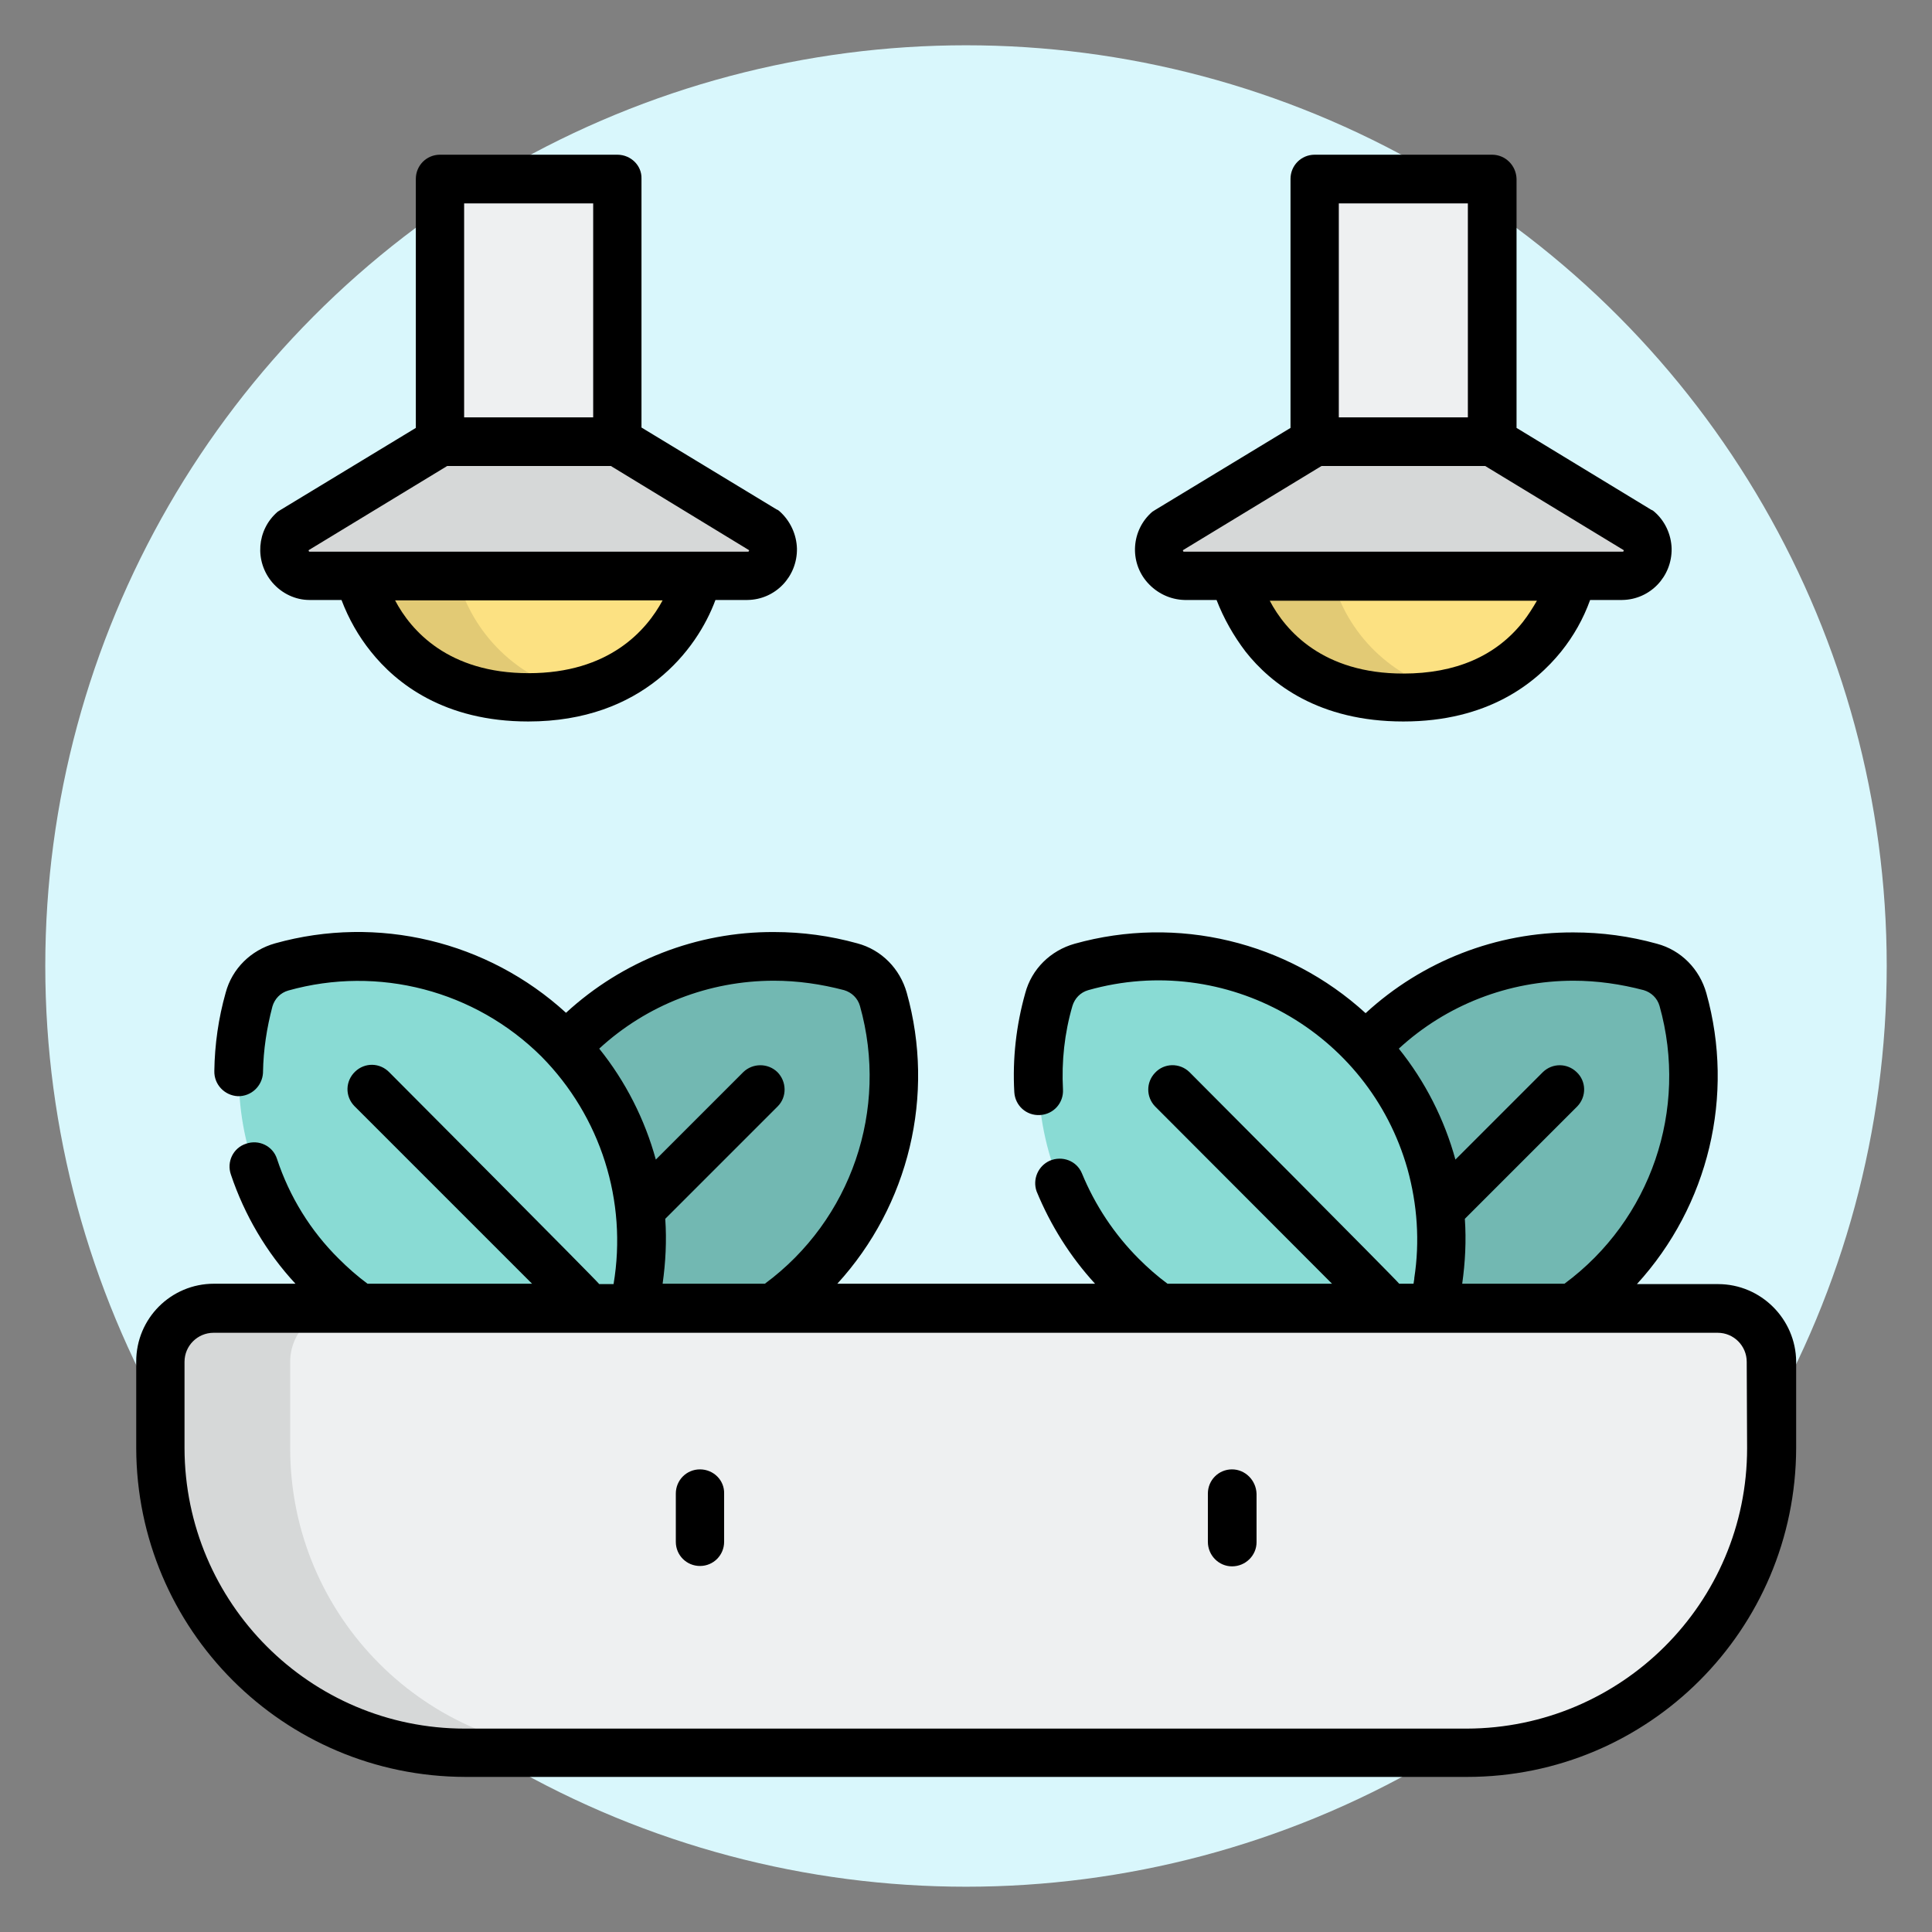
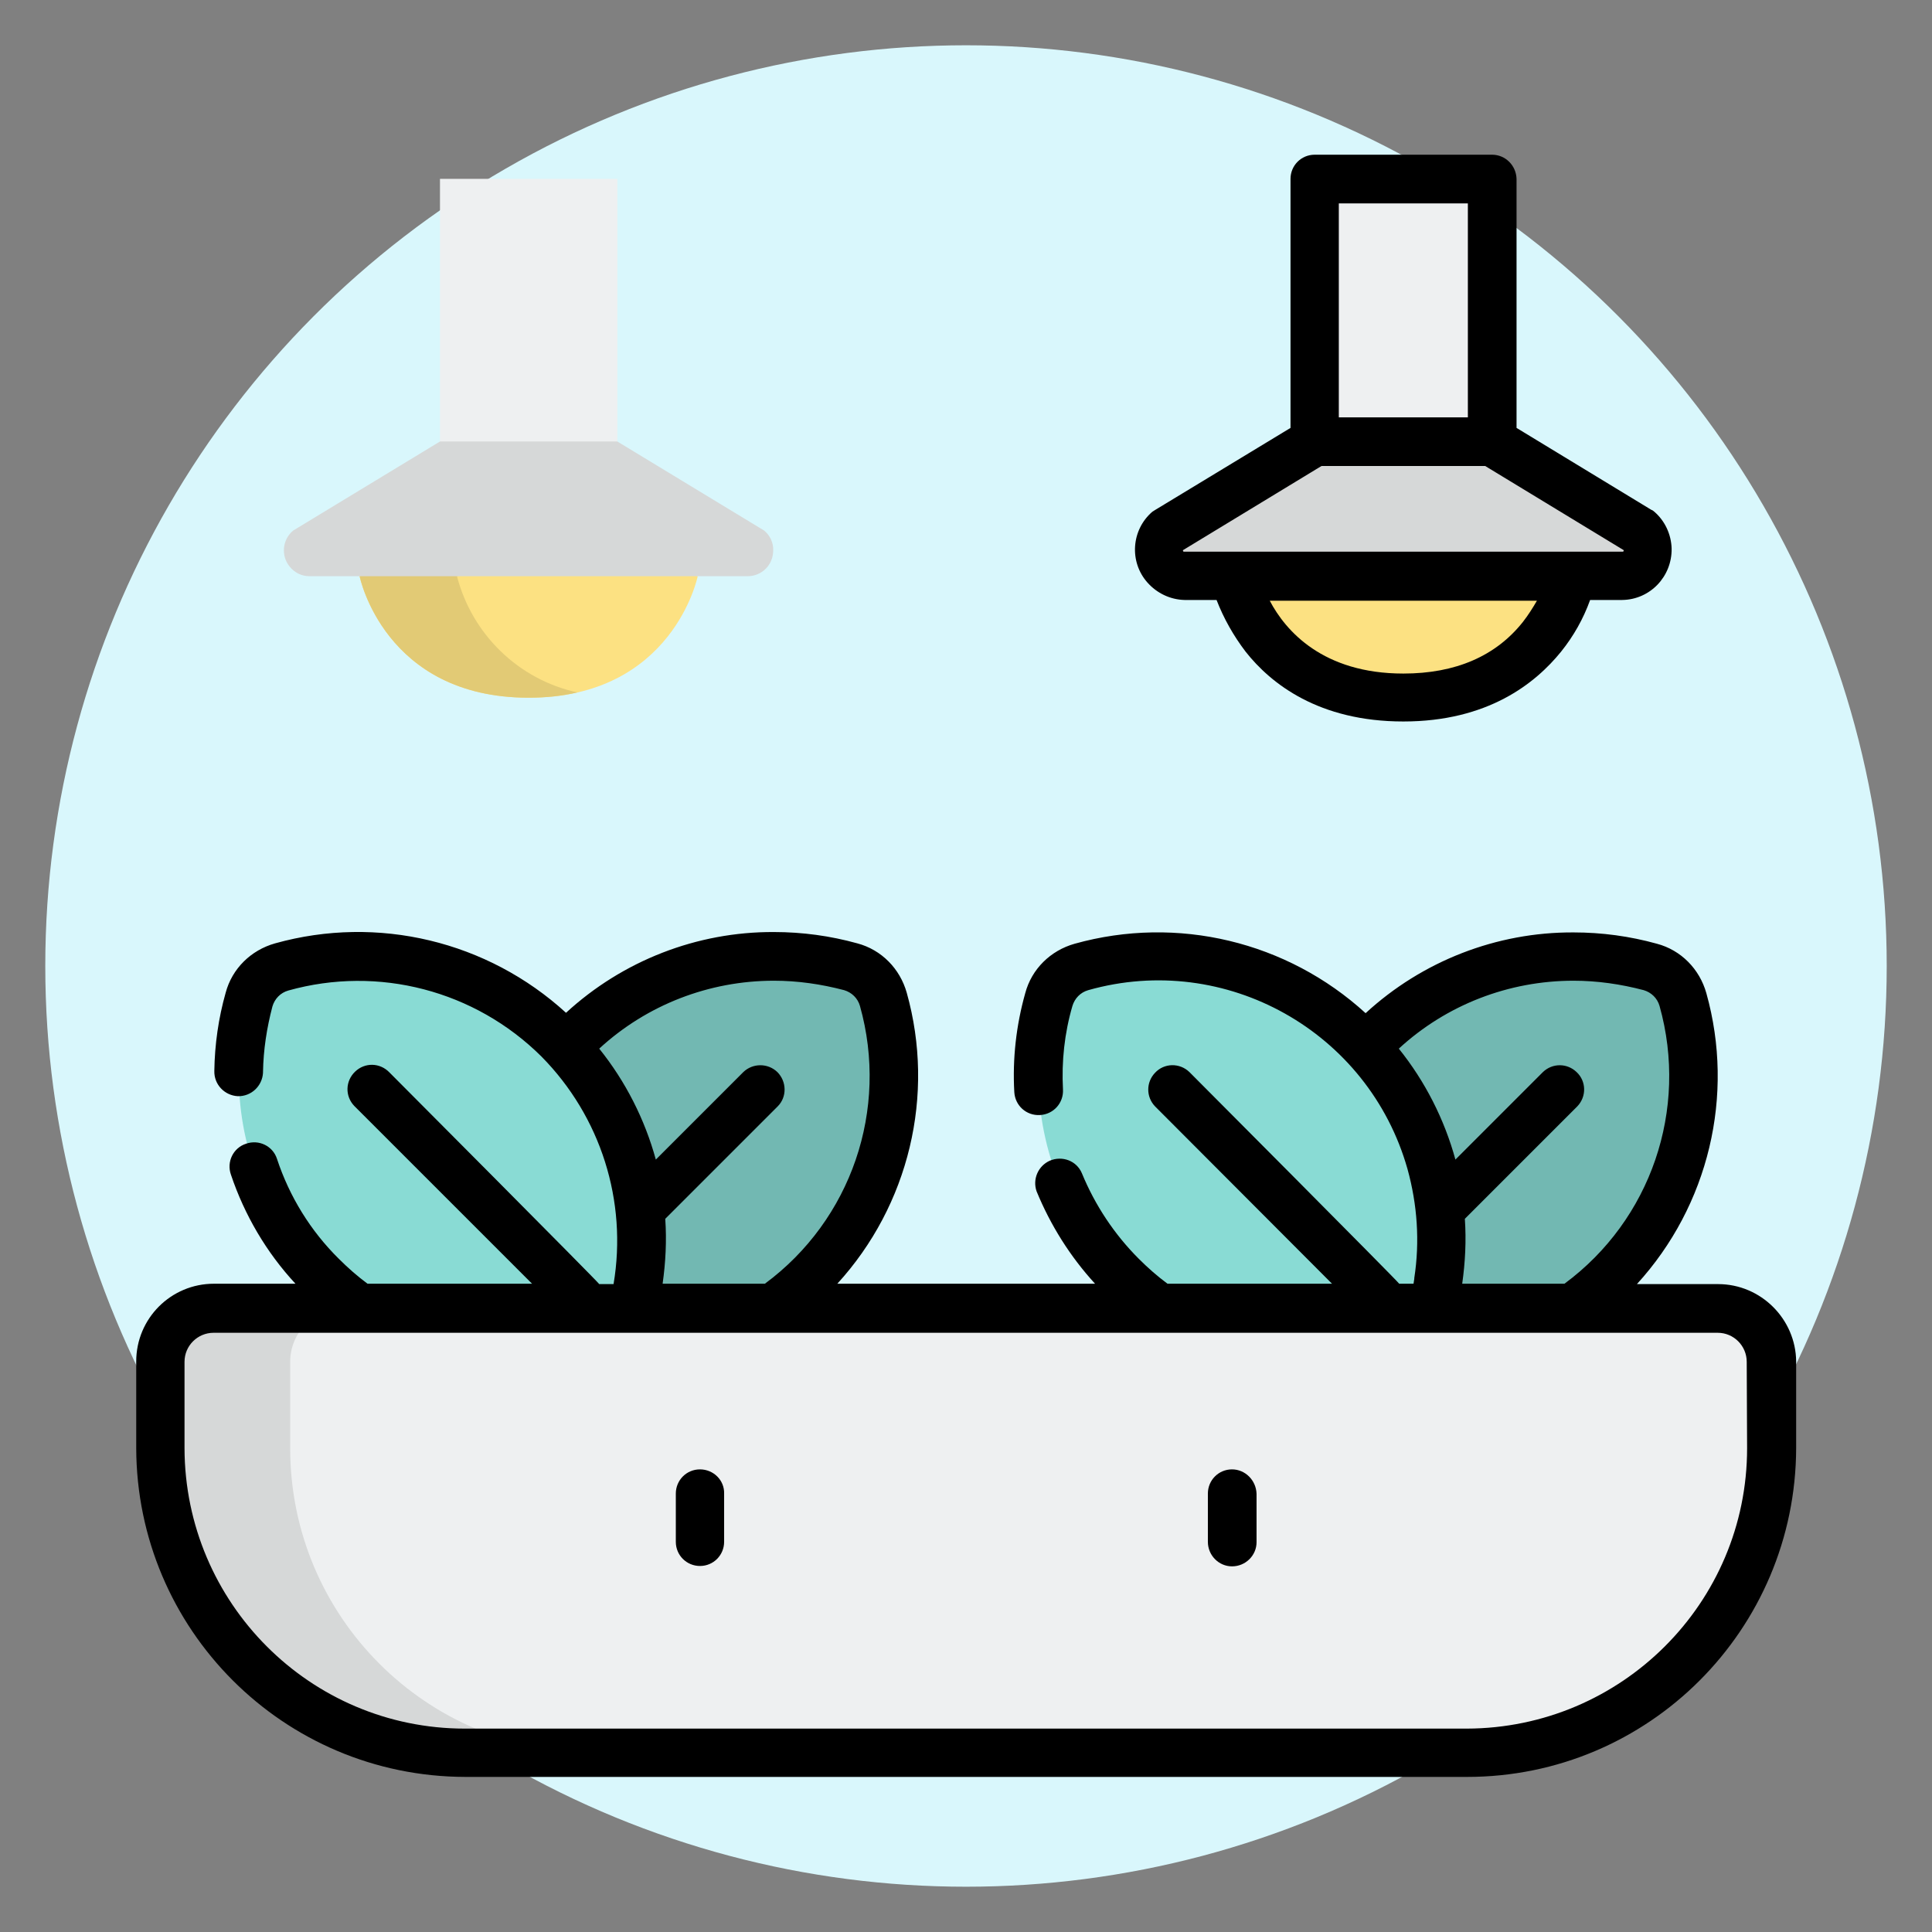
<svg xmlns="http://www.w3.org/2000/svg" version="1.1" class="icon-about-agriculture" x="0" y="0" viewBox="0 0 512 512" xml:space="preserve">
  <rect x="0" y="0" width="512" height="512" fill="#808080" stroke="none" />
  <circle fill="#D9F7FC" cx="256" cy="256" r="244" />
  <g>
    <path fill="#72B8B2" d="M225.4,256.3c4.2,1.2,7.5,4.4,8.6,8.6c11.2,39.9-12.1,81.3-52,92.5c-15.5,4.4-32,3.6-47.1-2.1 c-14.8-38.7,4.6-82.1,43.3-96.9C193.4,252.7,209.9,251.9,225.4,256.3L225.4,256.3z" />
    <path fill="#72B8B2" d="M437.3,256.3c4.2,1.2,7.5,4.5,8.6,8.6c11.2,39.9-12.1,81.3-52,92.5c-15.5,4.4-32,3.6-47.1-2.1 c-14.8-38.7,4.6-82.1,43.3-96.9C405.3,252.7,421.8,251.9,437.3,256.3L437.3,256.3z" />
    <path fill="#89DBD4" d="M74.7,256.3c-4.2,1.2-7.5,4.4-8.6,8.6c-11.2,39.9,12.1,81.3,52,92.5c15.5,4.4,32,3.6,47.1-2.1 c14.8-38.7-4.6-82.1-43.3-96.9C106.7,252.7,90.2,251.9,74.7,256.3L74.7,256.3z" />
    <path fill="#89DBD4" d="M286.6,256.3c-4.2,1.2-7.5,4.4-8.6,8.6c-11.2,39.9,12.1,81.3,52,92.5c15.5,4.4,32,3.6,47.1-2.1 c14.8-38.7-4.6-82.1-43.3-96.9C318.6,252.7,302.1,251.9,286.6,256.3L286.6,256.3z" />
    <path fill="#FCE182" d="M95.3,152.7c0,0,6.5,32.2,44.8,32.2s44.8-32.2,44.8-32.2l-44.8-17.9L95.3,152.7z" />
    <path fill="#E2CA75" d="M121.1,152.7l31.9-12.7l-12.9-5.2l-44.8,17.9c0,0,6.5,32.2,44.8,32.2c4.3,0,8.7-0.4,12.9-1.4 C137.4,180.1,125.1,168.1,121.1,152.7z" />
    <path fill="#FCE182" d="M416.6,152.7c0,0-6.5,32.2-44.8,32.2s-44.8-32.2-44.8-32.2l44.8-17.9L416.6,152.7z" />
-     <path fill="#E2CA75" d="M352.9,152.7l31.9-12.7l-12.9-5.2l-44.8,17.9c0,0,6.5,32.2,44.8,32.2c4.3,0,8.7-0.4,12.9-1.4 C369.1,180.1,356.8,168.1,352.9,152.7z" />
    <path fill="#EEF0F1" d="M455.3,346.8H56.7c-7.8,0-14.2,6.3-14.2,14.2c0,0,0,0,0,0v22.9c0,44.6,36.1,80.7,80.7,80.7l0,0h265.5 c44.6,0,80.7-36.1,80.7-80.7l0,0v-22.9C469.5,353.1,463.1,346.8,455.3,346.8C455.3,346.8,455.3,346.8,455.3,346.8z" />
    <path fill="#D6D8D8" d="M76.9,383.8v-22.9c0-7.8,6.3-14.2,14.2-14.2H56.7c-7.8,0-14.2,6.3-14.2,14.2c0,0,0,0,0,0v22.9 c0,44.6,36.1,80.7,80.7,80.7l0,0h34.3C113,464.5,76.9,428.4,76.9,383.8z" />
    <path fill="#D6D8D8" d="M202.5,140.6L163.6,117l-23.5-26.2L116.6,117l-38.9,23.6c-2.9,2.4-3.3,6.7-0.9,9.6c1.3,1.6,3.2,2.5,5.2,2.5 h116.1c3.8,0,6.8-3,6.8-6.8C205,143.9,204.1,141.9,202.5,140.6z" />
    <path fill="#D6D8D8" d="M309.5,140.6l38.9-23.6l23.5-26.2l23.5,26.2l38.9,23.6c2.9,2.4,3.3,6.7,0.9,9.6c-1.3,1.6-3.2,2.5-5.2,2.5 H313.8c-3.8,0-6.8-3-6.8-6.8C307,143.9,307.9,141.9,309.5,140.6z" />
    <path fill="#EEF0F1" d="M116.6,47.4h47V117h-47V47.4z" />
    <path fill="#EEF0F1" d="M348.3,47.4h47V117h-47V47.4z" />
  </g>
  <g>
    <path d="M185.5,389.4c-3.6,0-6.4,2.9-6.4,6.4c0,0,0,0,0,0v12.8c0,3.6,2.9,6.4,6.4,6.4c3.6,0,6.4-2.9,6.4-6.4v-12.8 C192,392.3,189.1,389.4,185.5,389.4L185.5,389.4z" />
    <path d="M326.5,389.4c-3.6,0-6.4,2.9-6.4,6.4c0,0,0,0,0,0v12.8c0,3.6,2.9,6.5,6.4,6.5c3.6,0,6.5-2.9,6.5-6.4c0,0,0,0,0,0v-12.8 C332.9,392.3,330,389.4,326.5,389.4z" />
-     <path d="M163.6,41h-47c-3.6,0-6.4,2.9-6.4,6.4v66l-35.8,21.7c-0.3,0.2-0.5,0.3-0.8,0.5c-5.6,4.8-6.2,13.2-1.4,18.8 c2.5,2.9,6.1,4.6,9.8,4.6h8.5c1.9,5,4.5,9.6,7.8,13.7c6.7,8.4,19.4,18.5,41.7,18.5c30.2,0,44.7-18.9,49.6-32.2h8.5 c7.4-0.1,13.2-6.2,13.1-13.6c-0.1-3.8-1.8-7.4-4.6-9.9c-0.2-0.2-0.5-0.4-0.8-0.5l-35.8-21.7v-66C170.1,43.9,167.2,41,163.6,41z M123,53.9h34.2v56.7H123V53.9z M140.1,178.4c-21.3,0-31.2-11.3-35.4-19.3h70.9C171.3,167.1,161.4,178.4,140.1,178.4z M198.5,145.8 c0,0.1,0,0.2,0,0.2c-0.1,0.2-0.2,0.2-0.3,0.2H82.1c-0.2,0-0.2,0-0.3-0.2c0-0.1,0-0.1,0-0.2l36.7-22.3h43.4L198.5,145.8z" />
    <path d="M395.4,41h-47c-3.6,0-6.4,2.9-6.4,6.4v66l-35.8,21.7c-0.3,0.2-0.5,0.3-0.8,0.5c-5.6,4.8-6.2,13.3-1.3,18.8 c2.5,2.8,6,4.5,9.8,4.6h8.5c1.9,4.9,4.5,9.5,7.7,13.7c6.7,8.5,19.4,18.5,41.8,18.5s35-10.1,41.8-18.5c3.3-4.1,5.9-8.7,7.7-13.7h8.5 c7.4-0.1,13.2-6.2,13.1-13.6c-0.1-3.8-1.8-7.4-4.6-9.8c-0.2-0.2-0.5-0.4-0.8-0.5l-35.7-21.7v-66C401.8,43.9,399,41,395.4,41 C395.4,41,395.4,41,395.4,41z M354.8,53.9h34.2v56.7h-34.2V53.9z M403.6,164.8c-7.2,9.1-17.9,13.7-31.7,13.7 c-21.3,0-31.2-11.3-35.4-19.3h70.8C406.2,161.1,405,163,403.6,164.8L403.6,164.8z M430.3,145.8c0,0.1,0,0.2,0,0.2 c-0.1,0.2-0.2,0.2-0.3,0.2H313.8c-0.2,0-0.2,0-0.3-0.2c0-0.1,0-0.1,0-0.2l36.7-22.3h43.4L430.3,145.8z" />
    <path d="M455.3,340.3h-21.5c19-20.8,26-50,18.4-77.1c-1.8-6.4-6.7-11.4-13.1-13.1c-7.2-2-14.6-3-22.1-3 c-20.4-0.1-40.1,7.6-55.1,21.4c-20.8-19-49.9-26-77.1-18.4c-6.4,1.8-11.4,6.7-13.1,13.1c-2.4,8.5-3.4,17.4-2.9,26.2 c0.2,3.6,3.2,6.3,6.8,6.1c3.6-0.2,6.3-3.2,6.1-6.8c-0.4-7.4,0.4-14.9,2.5-22.1c0.6-2,2.1-3.6,4.2-4.2c36.4-10.3,74.3,11,84.6,47.4 c2.6,9.4,3.3,19.2,1.8,28.9c0,0.1,0,0.2,0,0.2c-0.1,0.4-0.1,0.9-0.2,1.3h-3.8c-0.3-0.6-55.6-56.1-55.6-56.1 c-2.6-2.5-6.7-2.4-9.1,0.2c-2.4,2.5-2.4,6.4,0,8.9l46.9,47h-43.6c-2.7-2-5.2-4.2-7.6-6.6c-6.5-6.5-11.6-14.2-15.1-22.7 c-1.4-3.3-5.2-4.7-8.5-3.3c-3.1,1.4-4.6,4.9-3.5,8.1c3.7,9,8.9,17.3,15.5,24.5h-68.3c19-20.8,26-50,18.4-77.1 c-1.8-6.4-6.7-11.4-13.1-13.1c-7.2-2-14.6-3-22.1-3c-20.4-0.1-40.1,7.6-55.1,21.4c-20.8-19-49.9-26-77.1-18.4 c-6.4,1.8-11.4,6.7-13.1,13.1c-1.9,6.7-2.9,13.7-3,20.7c-0.1,3.6,2.7,6.5,6.2,6.7c3.6,0.1,6.5-2.7,6.7-6.2c0-0.1,0-0.2,0-0.2 c0.1-5.9,1-11.7,2.5-17.4c0.6-2,2.1-3.6,4.2-4.2c23.9-6.7,49.5,0,67.1,17.5c15.7,15.9,22.8,38.3,19.1,60.3h-3.8 c-0.3-0.6-55.6-56.1-55.6-56.1c-2.5-2.6-6.5-2.7-9.1-0.2c-2.6,2.5-2.7,6.5-0.2,9.1c0.1,0.1,0.1,0.1,0.2,0.2l46.9,46.9H97.4 c-2.7-2-5.2-4.2-7.6-6.6c-7.5-7.4-13.1-16.5-16.4-26.5c-1.1-3.4-4.8-5.2-8.2-4c-3.4,1.1-5.2,4.8-4,8.2l0,0 c3.6,10.7,9.4,20.6,17.1,28.9H56.7c-11.4,0-20.6,9.2-20.6,20.6v22.9c0.1,48.1,39,87.1,87.2,87.2h265.5c48.1,0,87.1-39,87.2-87.2 v-22.9C475.9,349.6,466.7,340.3,455.3,340.3z M370.7,277.9c12.6-11.6,29.1-18,46.3-18c6.3,0,12.5,0.9,18.6,2.5 c2,0.6,3.6,2.1,4.2,4.2c7.7,27.4-2.3,56.7-25.2,73.6h-27.1c0.8-5.7,1.1-11.4,0.7-17.2l29.8-29.8c2.5-2.6,2.4-6.7-0.2-9.1 c-2.5-2.4-6.4-2.4-8.9,0l-23.2,23.2C382.8,296.7,377.7,286.6,370.7,277.9z M158.8,277.9c12.6-11.6,29.1-18,46.3-18 c6.3,0,12.5,0.9,18.6,2.5c2,0.6,3.6,2.1,4.2,4.2c7.7,27.4-2.3,56.7-25.2,73.6h-27.1c0.8-5.7,1.1-11.4,0.7-17.2l29.8-29.8 c2.5-2.5,2.4-6.6-0.1-9.1c-2.5-2.4-6.5-2.4-9,0l-23.2,23.2C170.9,296.7,165.8,286.6,158.8,277.9z M463,383.8 c0,41-33.3,74.2-74.3,74.3H123.2c-41,0-74.2-33.3-74.3-74.3v-22.9c0-4.3,3.5-7.7,7.7-7.7h398.6c4.3,0,7.7,3.5,7.7,7.7L463,383.8z" />
  </g>
</svg>